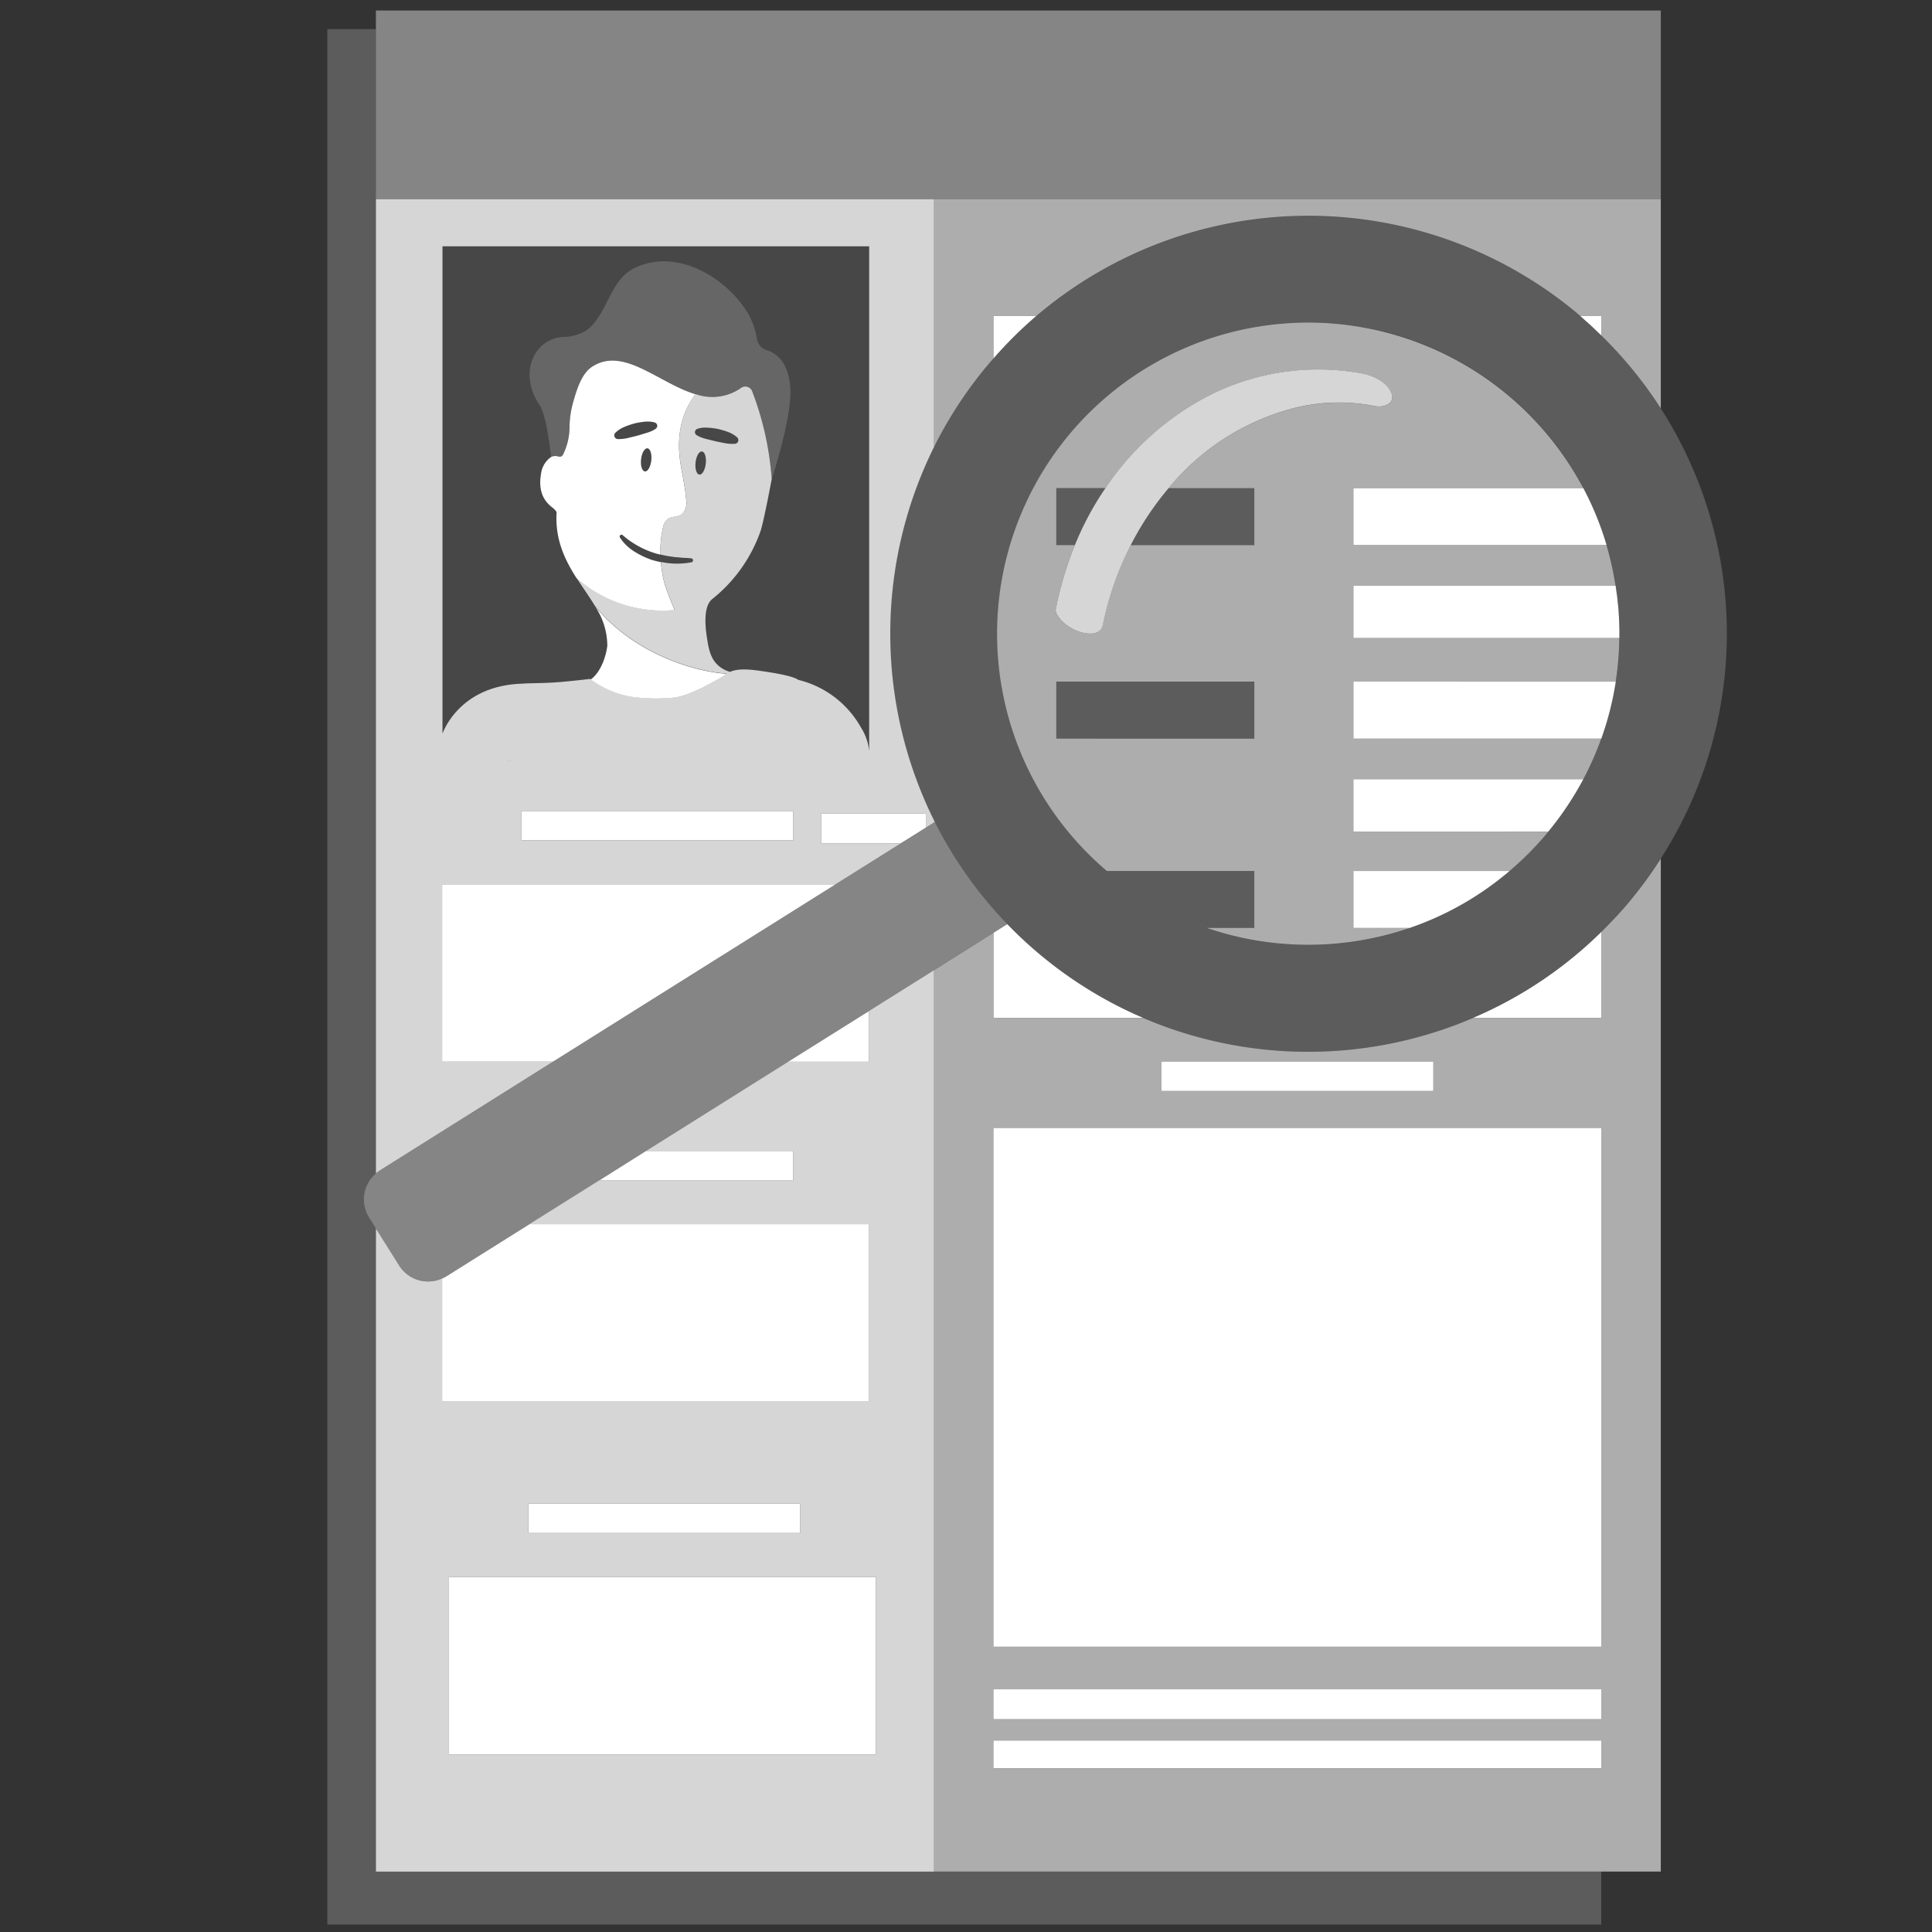
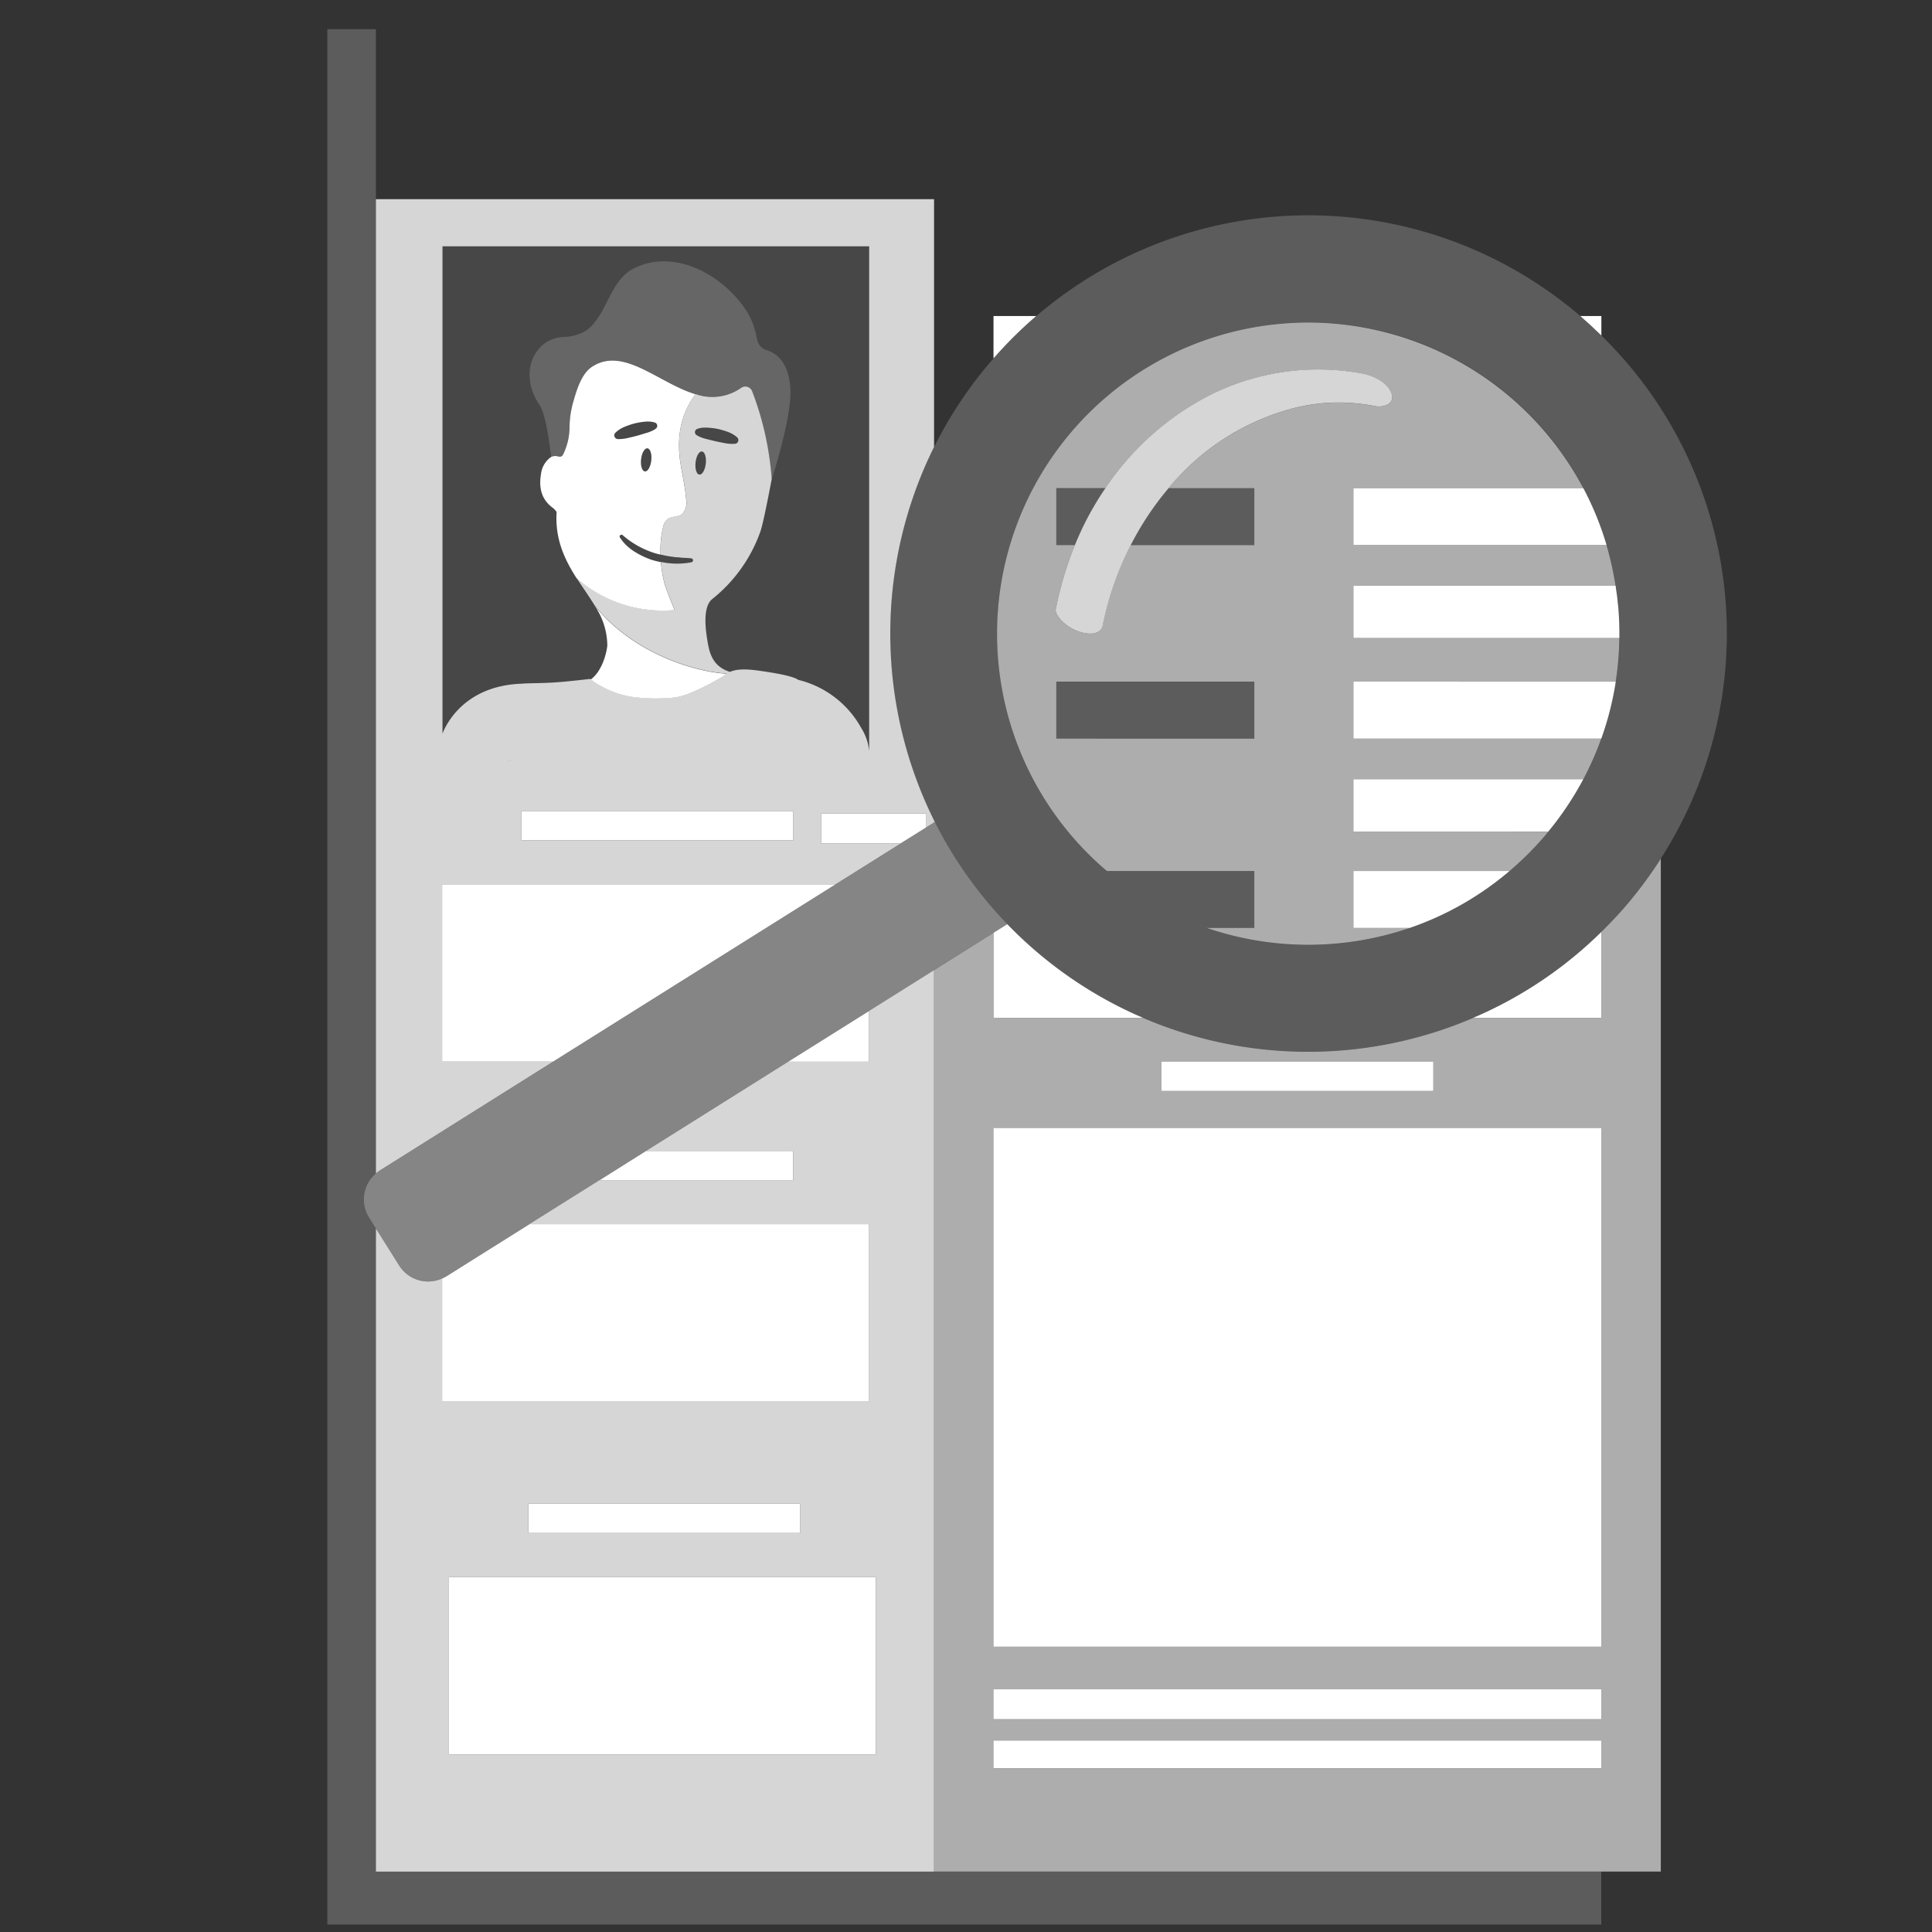
<svg xmlns="http://www.w3.org/2000/svg" viewBox="0 0 300 300">
  <rect x="0" y="0" width="300" height="300" fill="#333333" stroke="none" />
  <g fill="#fff">
    <path d="m 58.37 290.62 v -99.86 l -1.07 -1.71 a 5.28 5.28 0 0 1 1.07 -6.83 v -177.69 h -7.54 v 294.31 h 197.81 v -8.22 z" opacity=".2" />
    <path d="m 134.95 164.86 h -12.56 l -22.06 13.85 h 22.84 v 4.55 h -30.1 l -10.87 6.82 h 52.74 v 27.56 h -66.3 v -19.12 a 5.28 5.28 0 0 1 -6.64 -1.99 l -3.63 -5.77 v 99.86 h 86.67 v -139.98 l -10.09 6.33 z m -52.92 68.64 h 42.21 v 4.55 h -42.21 z m 53.98 38.93 h -66.3 v -27.56 h 66.3 z" opacity=".8" />
    <path d="m 85.87 164.86 h -17.22 v -27.55 h 61.1 l 10.06 -6.31 h -12.28 v -4.68 h 16.24 v 2.19 l 1.27 -.8 v -.32 a 65.2 65.2 0 0 1 0 -57.98 v -38.48 h -86.67 v 151.29 a 5.19 5.19 0 0 1 .59 -.46 z m -8.48 -46.75 c .78 0 1.51 0 2.22 -.01 v .01 z m 45.79 12.37 h -42.21 v -4.55 h 42.21 z m 11.78 -92.23 v 79.86 a 8.08 8.08 0 0 0 -1.21 -5.04 15.32 15.32 0 0 0 -9.79 -7.5 c -.53 -.37 -1.87 -.8 -5.3 -1.31 -1.77 -.26 -3.86 -.57 -5.32 .07 -2.78 -.87 -3.19 -3.09 -3.47 -4.72 s -.82 -5.26 .68 -6.55 a 23.36 23.36 0 0 0 7.55 -10.6 c .47 -1.44 1.43 -6.47 1.67 -7.74 .04 -.19 .06 -.3 .06 -.3 a 47.35 47.35 0 0 0 -3.02 -13.62 1.14 1.14 0 0 0 -1.7 -.6 7.75 7.75 0 0 1 -7.1 .99 c -1.67 2.24 -3.18 5.62 -2.31 10.92 .3 1.84 .73 3.66 .86 5.52 a 2.43 2.43 0 0 1 -.7 2.22 c -.65 .46 -1.62 .27 -2.23 .77 a 2.22 2.22 0 0 0 -.64 1.15 15.03 15.03 0 0 0 -.41 4.34 14.12 14.12 0 0 0 1.81 .34 c .47 .09 .95 .08 1.43 .15 .48 .03 .96 .04 1.45 .1 h .02 a .31 .31 0 0 1 .02 .62 11.78 11.78 0 0 1 -3.03 .17 12.14 12.14 0 0 1 -1.64 -.23 18 18 0 0 0 .54 3.26 c .4 1.44 1.59 4.18 1.59 4.18 a 20.24 20.24 0 0 1 -15.23 -4.95 l .02 .04 c .94 1.47 1.93 2.84 2.77 4.22 6.54 8.07 16.72 10.41 20.52 10.57 a 2.58 2.58 0 0 0 -.43 .34 s -4.17 2.6 -6.96 3.23 l -.56 .12 a 28.06 28.06 0 0 1 -6.26 -.02 14.68 14.68 0 0 1 -6.77 -2.67 c -.06 -.04 -.1 -.08 -.13 -.1 l -.07 -.06 s -2.16 .25 -4.06 .43 c -2.79 .26 -4.39 .2 -6.39 .29 v .02 c -.03 0 -.06 0 -.08 0 -9.4 .26 -12.13 6.92 -12.43 7.76 v -75.67 z m -25.37 33.74 c -.11 .99 -.55 1.75 -.99 1.7 s -.7 -.89 -.59 -1.88 .55 -1.75 .99 -1.7 .7 .89 .59 1.88 z m 4.92 -3.27 a .58 .58 0 0 1 -.38 .19 h -.01 a 5.96 5.96 0 0 1 -1.56 -.1 c -.49 -.1 -.99 -.19 -1.47 -.3 s -.97 -.24 -1.46 -.36 a 5.68 5.68 0 0 1 -.73 -.23 3.64 3.64 0 0 1 -.73 -.36 h -.01 a .54 .54 0 0 1 -.16 -.74 .52 .52 0 0 1 .25 -.21 3.17 3.17 0 0 1 .82 -.19 4.61 4.61 0 0 1 .81 -.01 11.05 11.05 0 0 1 1.6 .2 12.31 12.31 0 0 1 1.55 .46 4.44 4.44 0 0 1 1.42 .83 .58 .58 0 0 1 .06 .82 z" opacity=".8" />
    <path d="m 68.65 164.86 h 17.22 l 43.89 -27.55 h -61.11 z" />
    <path d="m 134.95 156.98 l -12.56 7.88 h 12.56 z" />
    <path d="m 257.89 133.33 a 65.75 65.75 0 0 1 -5.21 7.07 c -1.28 1.51 -2.64 2.93 -4.02 4.3 v 13.35 h -19.89 a 65.04 65.04 0 0 1 -51.3 0 h -23.2 v -13.2 l -9.23 5.8 v 139.97 h 112.85 z m -77.53 31.54 h 42.21 v 4.55 h -42.21 z m 68.28 109.72 h -94.39 v -4.31 h 94.39 z m 0 -7.63 h -94.39 v -4.68 h 94.39 z m 0 -11.26 h -94.39 v -80.56 h 94.39 z" opacity=".6" />
    <path d="m 145.16 127.64 c -.04 -.08 -.08 -.17 -.12 -.25 v .32 z" />
-     <path d="m 145.04 30.93 v 38.48 a 64.86 64.86 0 0 1 8.57 -13 c .22 -.26 .45 -.5 .67 -.75 v -6.59 h 6.64 a 65.04 65.04 0 0 1 84.23 -.21 c .08 .07 .15 .14 .23 .21 h 3.28 v 3.03 a 64.83 64.83 0 0 1 9.23 11.32 v -32.49 z" opacity=".6" />
-     <path d="m 145.04 30.93 h 112.85 v -.49 -28.81 h -199.52 v 2.9 26.4 z" opacity=".4" />
    <path d="m 180.36 164.86 h 42.21 v 4.55 h -42.21 z" />
    <path d="m 154.25 262.28 h 94.39 v 4.68 h -94.39 z" />
    <path d="m 154.25 270.27 h 94.39 v 4.31 h -94.39 z" />
    <path d="m 154.25 175.14 h 94.39 v 80.56 h -94.39 z" />
    <path d="m 248.66 52.1 v -3.03 h -3.28 c 1.13 .98 2.22 1.99 3.28 3.03 z" />
    <path d="m 156.41 143.5 l -2.14 1.34 v 13.2 h 23.2 a 64.72 64.72 0 0 1 -16.32 -10.1 q -2.5 -2.12 -4.74 -4.44 z" />
    <path d="m 160.91 49.07 h -6.64 v 6.59 a 65.14 65.14 0 0 1 6.64 -6.59 z" />
    <path d="m 228.77 158.04 h 19.89 v -13.34 a 64.44 64.44 0 0 1 -19.89 13.34 z" />
    <path d="m 77.38 118.11 h 2.22 v -.01 c -.7 .01 -1.44 .01 -2.22 .01 z" />
    <path d="m 81.12 106.19 h .08 v -.02 c 2 -.09 3.61 -.03 6.39 -.29 1.9 -.18 4.06 -.43 4.06 -.43 l .07 .06 c 2 -1.5 2.55 -4.78 2.57 -5.31 a 11.02 11.02 0 0 0 -1.98 -6.17 c -.84 -1.38 -1.83 -2.76 -2.77 -4.22 -1.82 -2.85 -3.41 -6.05 -3.12 -10.3 a 2.45 2.45 0 0 0 -.66 -.71 c -1.76 -1.32 -2.12 -3.14 -1.76 -5.25 a 3.73 3.73 0 0 1 1.56 -2.6 c -.45 -3.56 -.92 -6.74 -1.85 -8.13 -3.31 -4.94 -.74 -10.32 3.81 -10.48 a 7.49 7.49 0 0 0 3.51 -1 c 3.29 -2.5 3.56 -7.58 7.22 -9.57 6.48 -3.41 14.4 1.09 17.94 6.98 a 12.77 12.77 0 0 1 1.35 3.95 2.14 2.14 0 0 0 1.5 1.69 c 1.42 .43 3.47 1.8 3.68 6.15 .19 3.96 -2.28 12.02 -2.97 14.2 -.24 1.28 -1.2 6.3 -1.67 7.74 a 23.36 23.36 0 0 1 -7.55 10.6 c -1.5 1.28 -.95 4.92 -.68 6.55 s .69 3.85 3.47 4.72 c 1.46 -.64 3.55 -.33 5.32 -.07 3.43 .5 4.77 .94 5.3 1.31 a 15.32 15.32 0 0 1 9.79 7.5 8.08 8.08 0 0 1 1.21 5.04 v -79.88 h -66.26 v 75.69 c .31 -.83 3.03 -7.49 12.44 -7.75 z" opacity=".1" />
    <path d="m 122.73 60.53 c -.2 -4.35 -2.26 -5.72 -3.68 -6.15 a 2.14 2.14 0 0 1 -1.5 -1.69 12.77 12.77 0 0 0 -1.35 -3.95 c -3.54 -5.89 -11.46 -10.39 -17.94 -6.98 -3.66 1.99 -3.93 7.07 -7.22 9.57 a 7.49 7.49 0 0 1 -3.51 1 c -4.54 .16 -7.12 5.54 -3.81 10.48 .93 1.39 1.4 4.57 1.85 8.13 a 1.38 1.38 0 0 1 .84 -.14 c .26 .04 .55 .16 .78 .03 a .81 .81 0 0 0 .3 -.39 9.79 9.79 0 0 0 .95 -4.14 14.7 14.7 0 0 1 .62 -4.08 c .49 -1.71 1.24 -4.18 2.81 -5.25 4.89 -3.31 10.43 2.53 16.12 4.21 a 7.75 7.75 0 0 0 7.1 -.99 1.14 1.14 0 0 1 1.7 .6 47.35 47.35 0 0 1 3.02 13.62 s -.02 .11 -.06 .3 c .7 -2.16 3.16 -10.22 2.98 -14.18 z" opacity=".25" />
    <path d="m 91.73 105.51 c .03 .03 .07 .06 .13 .1 a 14.68 14.68 0 0 0 6.77 2.67 28.06 28.06 0 0 0 6.26 .02 l .56 -.12 c 2.78 -.64 6.96 -3.23 6.96 -3.23 a 2.58 2.58 0 0 1 .43 -.34 c -3.8 -.16 -13.98 -2.5 -20.52 -10.57 a 11.02 11.02 0 0 1 1.98 6.17 c -.02 .53 -.56 3.81 -2.57 5.3 z" />
    <path d="m 91.87 56.99 c -1.57 1.06 -2.32 3.54 -2.81 5.25 a 14.7 14.7 0 0 0 -.62 4.08 9.79 9.79 0 0 1 -.95 4.14 .81 .81 0 0 1 -.3 .39 c -.23 .13 -.52 .01 -.78 -.03 a 1.38 1.38 0 0 0 -.84 .14 3.73 3.73 0 0 0 -1.56 2.6 c -.36 2.11 .01 3.93 1.76 5.25 a 2.45 2.45 0 0 1 .66 .71 c -.28 4.26 1.3 7.45 3.12 10.3 l -.02 -.04 a 20.24 20.24 0 0 0 15.23 4.95 s -1.19 -2.75 -1.59 -4.18 a 18 18 0 0 1 -.54 -3.26 c -.46 -.09 -.92 -.21 -1.38 -.34 a 12.94 12.94 0 0 1 -2.78 -1.33 7.21 7.21 0 0 1 -2.21 -2.16 .28 .28 0 0 1 .42 -.36 l .03 .02 a 13.9 13.9 0 0 0 4.89 2.75 c .32 .1 .64 .18 .97 .26 a 15.03 15.03 0 0 1 .41 -4.34 2.22 2.22 0 0 1 .64 -1.15 c .62 -.5 1.58 -.32 2.23 -.77 a 2.43 2.43 0 0 0 .7 -2.22 c -.13 -1.86 -.56 -3.68 -.86 -5.52 -.87 -5.3 .64 -8.68 2.31 -10.92 -5.7 -1.69 -11.24 -7.53 -16.13 -4.22 z m 3.52 10.6 a .58 .58 0 0 1 .17 -.39 4.44 4.44 0 0 1 1.38 -.9 12.3 12.3 0 0 1 1.53 -.53 11.13 11.13 0 0 1 1.59 -.28 4.5 4.5 0 0 1 .81 -.02 3.12 3.12 0 0 1 .83 .15 .54 .54 0 0 1 .14 .94 l -.01 .01 a 3.66 3.66 0 0 1 -.71 .39 5.6 5.6 0 0 1 -.72 .26 c -.48 .14 -.96 .3 -1.44 .43 s -.97 .24 -1.46 .36 a 5.96 5.96 0 0 1 -1.55 .17 h -.01 a .58 .58 0 0 1 -.55 -.59 z m 5.74 3.91 c -.11 .99 -.55 1.75 -.99 1.7 s -.7 -.89 -.59 -1.88 .55 -1.75 .99 -1.7 .7 .9 .59 1.89 z" />
    <path d="m 100.54 69.63 c -.44 -.05 -.88 .71 -.99 1.7 s .15 1.83 .59 1.88 .88 -.71 .99 -1.7 -.16 -1.83 -.59 -1.88 z" opacity=".1" />
    <path d="m 109 70.11 c -.44 -.05 -.88 .71 -.99 1.7 s .15 1.83 .59 1.88 .88 -.71 .99 -1.7 -.15 -1.83 -.59 -1.88 z" opacity=".1" />
    <path d="m 113.06 67.06 a 12.31 12.31 0 0 0 -1.55 -.46 11.05 11.05 0 0 0 -1.6 -.2 4.61 4.61 0 0 0 -.81 .01 3.17 3.17 0 0 0 -.82 .19 .52 .52 0 0 0 -.25 .21 .54 .54 0 0 0 .16 .74 h .01 a 3.64 3.64 0 0 0 .73 .36 5.68 5.68 0 0 0 .73 .23 c .49 .12 .97 .26 1.46 .36 s .98 .19 1.47 .3 a 5.96 5.96 0 0 0 1.56 .1 h .01 a .58 .58 0 0 0 .34 -1.01 4.44 4.44 0 0 0 -1.44 -.83 z" opacity=".1" />
    <path d="m 95.95 68.2 h .01 a 5.96 5.96 0 0 0 1.55 -.17 c .49 -.12 .98 -.23 1.46 -.36 s .96 -.29 1.44 -.43 a 5.6 5.6 0 0 0 .72 -.26 3.66 3.66 0 0 0 .71 -.39 l .01 -.01 a .54 .54 0 0 0 -.14 -.94 3.12 3.12 0 0 0 -.83 -.15 4.5 4.5 0 0 0 -.81 .02 11.13 11.13 0 0 0 -1.59 .28 12.3 12.3 0 0 0 -1.53 .53 4.44 4.44 0 0 0 -1.38 .9 .58 .58 0 0 0 .39 .99 z" opacity=".1" />
    <path d="m 96.71 83.12 l -.03 -.02 a .28 .28 0 0 0 -.42 .36 7.21 7.21 0 0 0 2.21 2.16 12.94 12.94 0 0 0 2.78 1.33 c .46 .13 .91 .24 1.38 .34 -.03 -.38 -.05 -.77 -.07 -1.16 -.32 -.08 -.65 -.16 -.97 -.26 a 13.9 13.9 0 0 1 -4.88 -2.75 z" opacity=".1" />
    <path d="m 104.27 87.51 a 11.78 11.78 0 0 0 3.03 -.17 .31 .31 0 0 0 -.02 -.62 h -.02 c -.49 -.05 -.97 -.07 -1.45 -.1 -.48 -.07 -.96 -.06 -1.43 -.15 a 14.12 14.12 0 0 1 -1.81 -.34 c .01 .39 .03 .77 .07 1.16 a 12.14 12.14 0 0 0 1.63 .22 z" opacity=".1" />
    <path d="m 80.97 125.93 h 42.21 v 4.55 h -42.21 z" />
    <path d="m 134.95 217.65 v -27.56 h -52.74 l -12.92 8.11 a 5.18 5.18 0 0 1 -.64 .32 v 19.13 z" />
    <path d="m 123.17 178.71 h -22.84 l -7.25 4.56 h 30.09 z" />
    <path d="m 69.71 244.87 h 66.3 v 27.56 h -66.3 z" />
    <path d="m 82.03 233.5 h 42.21 v 4.55 h -42.21 z" />
    <path d="m 127.53 126.32 v 4.67 h 12.28 l 3.96 -2.48 v -2.19 z" />
    <path d="m 210.15 129.14 v -8.15 h 35.71 a 47.77 47.77 0 0 0 2.78 -6.29 h -38.5 v -8.85 h 40.75 a 48.33 48.33 0 0 0 .56 -6.76 h -41.31 v -8.16 h 40.72 a 48.48 48.48 0 0 0 -1.4 -6.29 h -39.32 v -8.85 h 35.71 a 48.4 48.4 0 0 0 -42.63 -25.71 q -2.02 0 -4.05 .17 a 48.32 48.32 0 0 0 -27.29 85 h 22.89 v 8.85 h -7.35 a 48.63 48.63 0 0 0 31.45 0 h -8.73 v -8.85 h 24.26 a 48.86 48.86 0 0 0 5.6 -5.6 c .14 -.17 .27 -.34 .41 -.5 z m -46.21 -34.53 a 55.09 55.09 0 0 1 2.97 -9.97 h -2.89 v -8.85 h 7.64 a 43.33 43.33 0 0 1 15.32 -13.96 37.49 37.49 0 0 1 24.59 -3.81 c 1.66 .32 3.87 1.35 4.5 3.08 .6 1.65 -1.25 2.22 -2.56 1.97 a 28.62 28.62 0 0 0 -11.9 .14 37.2 37.2 0 0 0 -20.15 12.59 h 13.31 v 8.85 h -19.2 a 47.88 47.88 0 0 0 -4.32 12.34 c -.34 1.7 -2.28 1.54 -3.63 1.11 a 6.95 6.95 0 0 1 -2.62 -1.55 c -.37 -.36 -1.19 -1.31 -1.06 -1.94 z m .08 20.08 v -8.85 h 30.75 v 8.86 z" opacity=".6" />
    <path d="m 210.15 84.64 h 39.32 a 47.78 47.78 0 0 0 -3.61 -8.85 h -35.71 z" />
    <path d="m 210.15 90.93 v 8.15 h 41.31 q .03 -2.31 -.16 -4.65 c -.1 -1.18 -.25 -2.35 -.43 -3.5 z" />
    <path d="m 210.15 105.84 v 8.86 h 38.5 a 47.79 47.79 0 0 0 2.25 -8.85 z" />
    <path d="m 210.15 129.14 h 30.26 a 48.67 48.67 0 0 0 5.45 -8.15 h -35.71 z" />
    <path d="m 210.15 144.1 h 8.73 a 47.77 47.77 0 0 0 15.52 -8.85 h -24.25 z" />
    <path d="m 194.77 135.25 h -22.88 l .01 .01 a 48.28 48.28 0 0 0 15.53 8.85 h 7.35 z" opacity=".2" />
    <path d="m 145.16 127.64 l -.12 .07 -1.27 .8 -3.96 2.49 -10.06 6.31 -43.89 27.56 -26.9 16.89 a 5.19 5.19 0 0 0 -.59 .46 5.28 5.28 0 0 0 -1.07 6.83 l 1.07 1.71 3.63 5.77 a 5.28 5.28 0 0 0 6.66 1.98 5.18 5.18 0 0 0 .64 -.32 l 12.92 -8.11 10.87 -6.82 7.25 -4.55 22.06 -13.85 12.56 -7.89 10.09 -6.33 9.23 -5.8 2.14 -1.34 a 64.45 64.45 0 0 1 -11.26 -15.86 z" opacity=".4" />
    <path d="m 248.66 52.1 c -1.06 -1.04 -2.15 -2.05 -3.28 -3.02 -.08 -.07 -.15 -.14 -.23 -.21 a 64.84 64.84 0 0 0 -90.87 6.8 c -.22 .25 -.45 .49 -.67 .75 a 64.98 64.98 0 0 0 -8.57 70.99 c .04 .08 .08 .17 .12 .25 a 64.45 64.45 0 0 0 11.25 15.84 q 2.23 2.31 4.73 4.44 a 64.98 64.98 0 0 0 87.51 -3.24 c 1.39 -1.37 2.74 -2.79 4.02 -4.3 a 65.75 65.75 0 0 0 5.21 -7.07 64.68 64.68 0 0 0 -9.22 -81.23 z m -14.26 83.15 a 47.77 47.77 0 0 1 -15.52 8.85 48.27 48.27 0 0 1 -46.98 -8.85 l -.01 -.01 a 48.32 48.32 0 0 1 27.29 -85 q 2.03 -.17 4.05 -.17 a 48.25 48.25 0 0 1 46.24 34.56 48.48 48.48 0 0 1 1.4 6.29 c .18 1.16 .33 2.32 .43 3.5 q .19 2.34 .16 4.65 a 48.33 48.33 0 0 1 -.56 6.76 47.74 47.74 0 0 1 -5.03 15.14 48.67 48.67 0 0 1 -5.45 8.15 c -.14 .17 -.27 .34 -.41 .5 a 48.86 48.86 0 0 1 -5.61 5.63 z" opacity=".2" />
    <path d="m 194.77 84.64 v -8.85 h -13.32 a 46.21 46.21 0 0 0 -5.88 8.85 z" opacity=".2" />
    <path d="m 171.66 75.79 h -7.64 v 8.85 h 2.88 a 46.75 46.75 0 0 1 2.3 -4.86 q 1.13 -2.05 2.46 -3.99 z" opacity=".2" />
    <path d="m 164.02 105.84 h 30.75 v 8.85 h -30.75 z" opacity=".2" />
    <path d="m 167.63 98.1 c 1.35 .43 3.29 .59 3.63 -1.11 a 47.88 47.88 0 0 1 4.32 -12.34 46.21 46.21 0 0 1 5.88 -8.85 37.2 37.2 0 0 1 20.15 -12.6 28.62 28.62 0 0 1 11.9 -.14 c 1.31 .25 3.15 -.32 2.56 -1.97 -.62 -1.73 -2.84 -2.76 -4.5 -3.08 a 37.49 37.49 0 0 0 -24.59 3.81 43.33 43.33 0 0 0 -15.32 13.96 q -1.33 1.94 -2.45 3.99 a 46.75 46.75 0 0 0 -2.3 4.86 55.09 55.09 0 0 0 -2.97 9.97 c -.13 .63 .69 1.58 1.06 1.94 a 6.95 6.95 0 0 0 2.63 1.56 z" opacity=".8" />
  </g>
</svg>